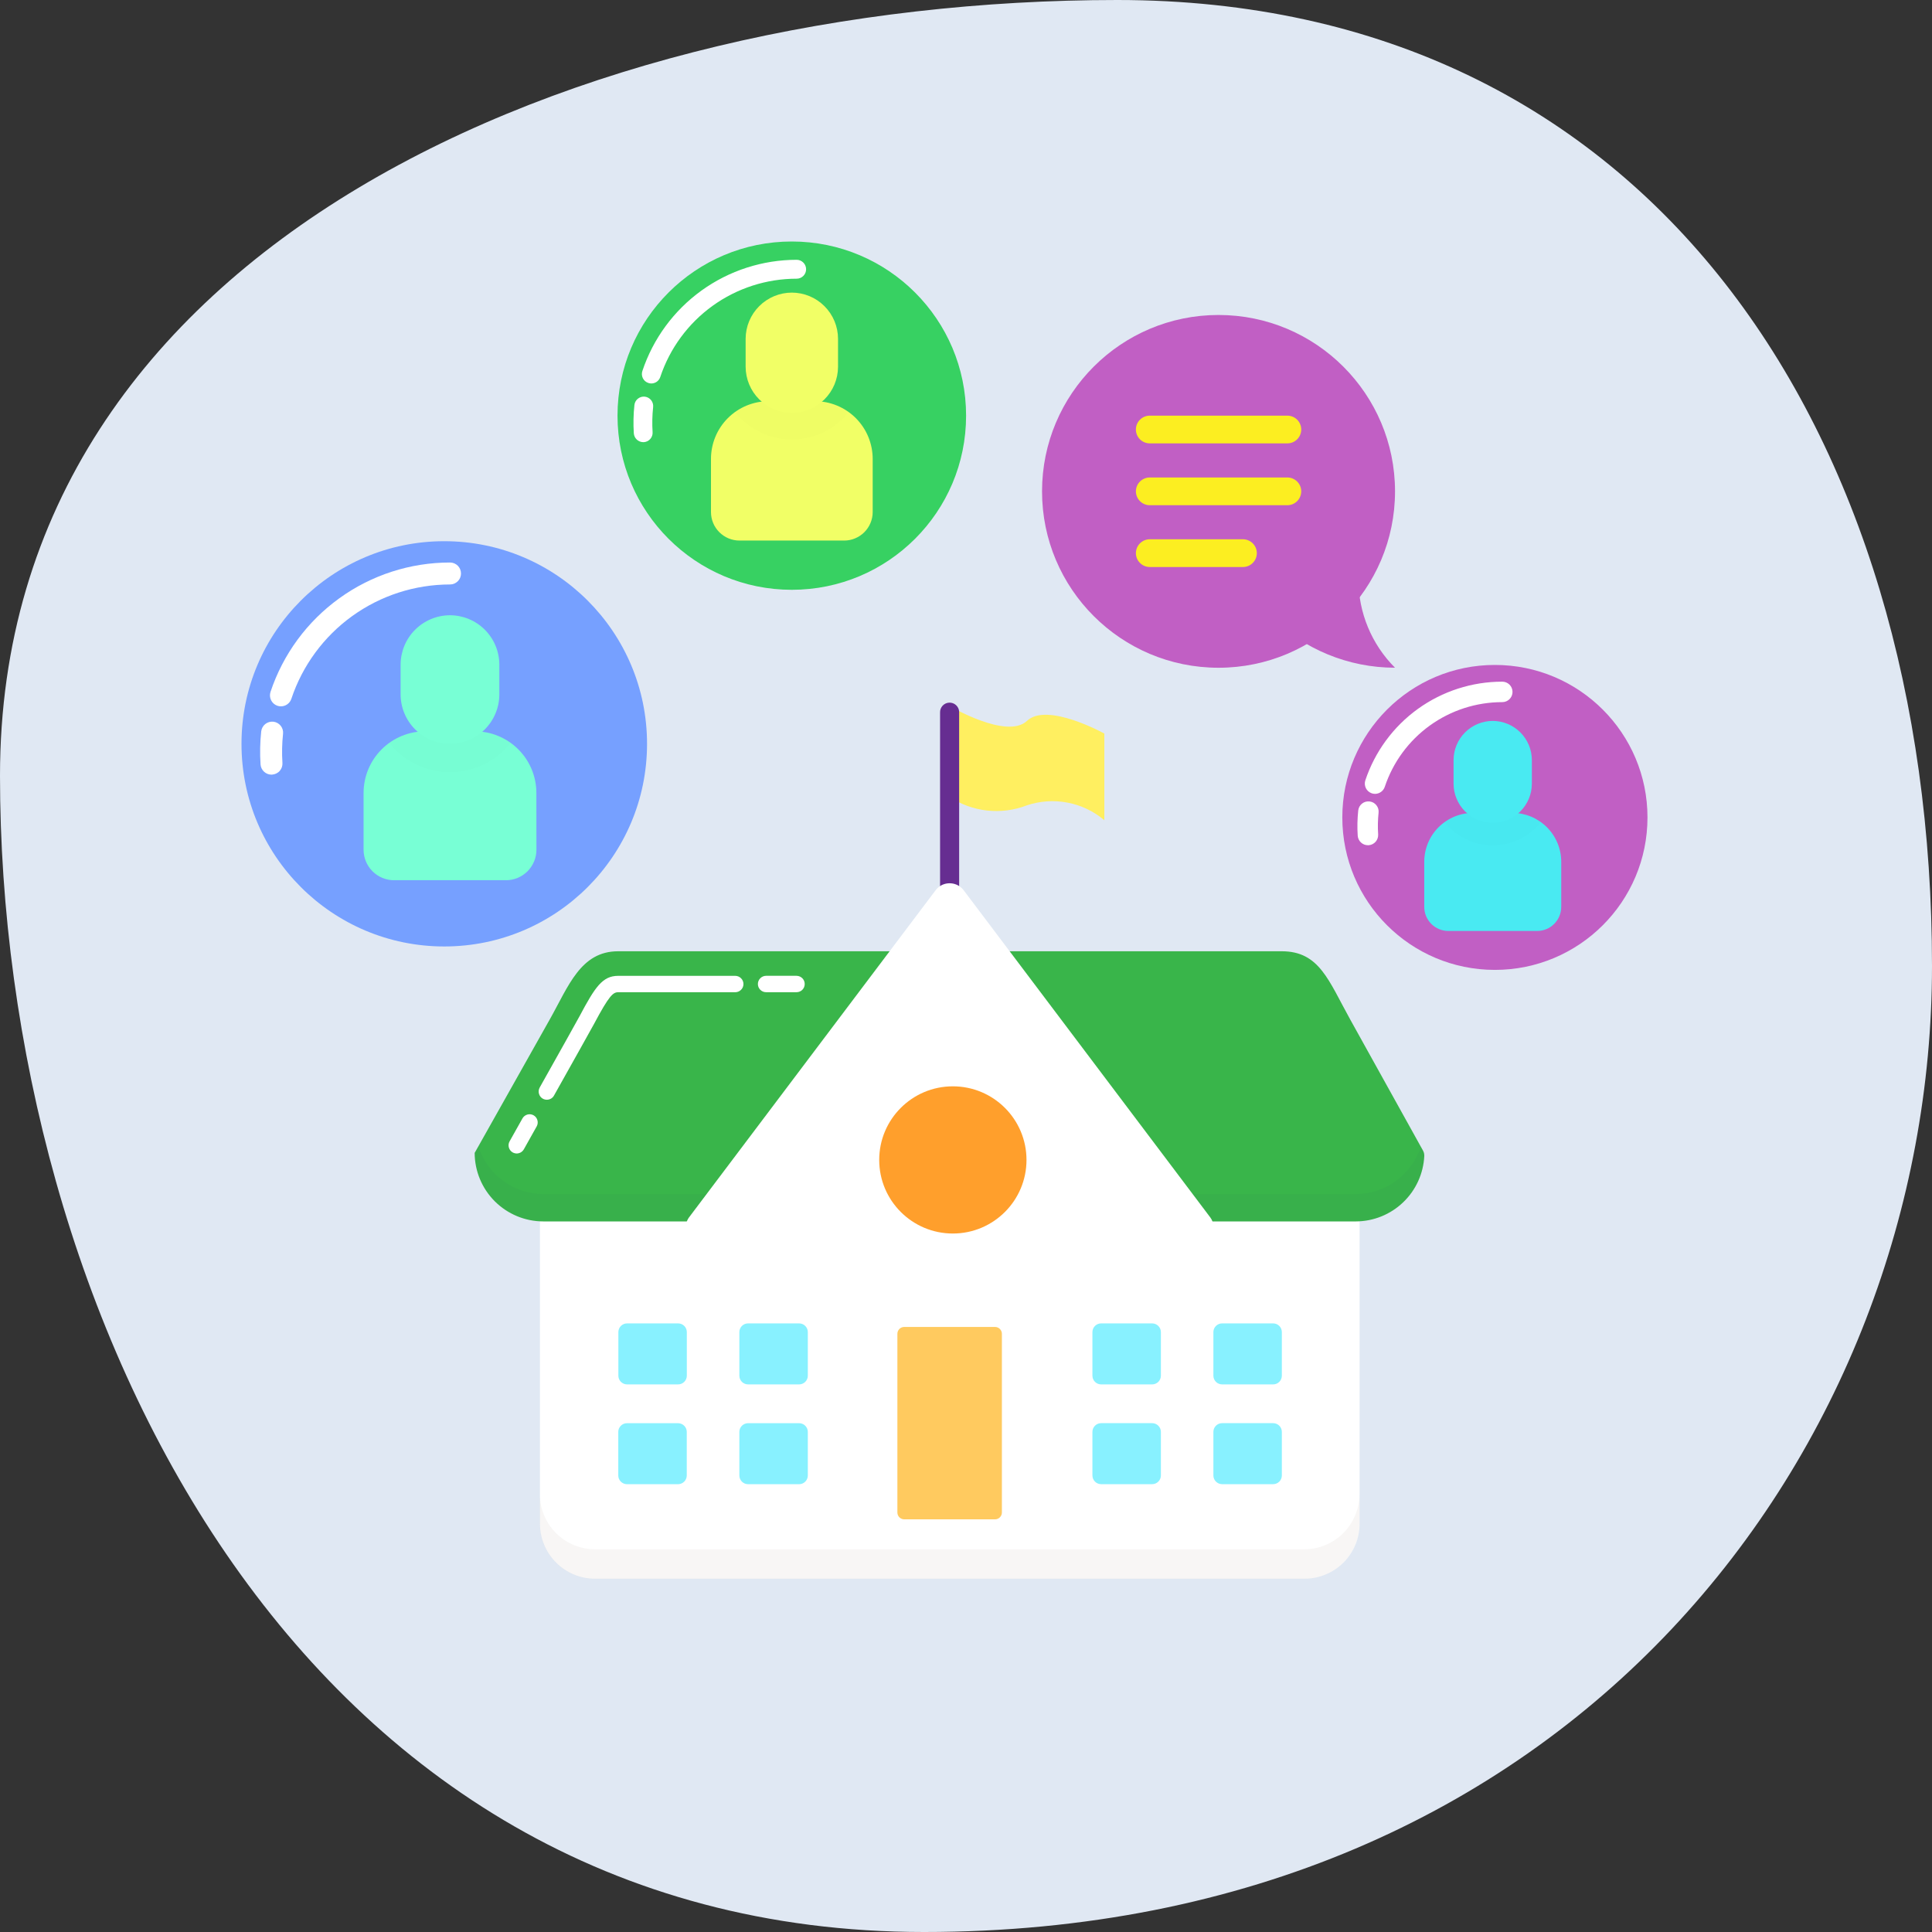
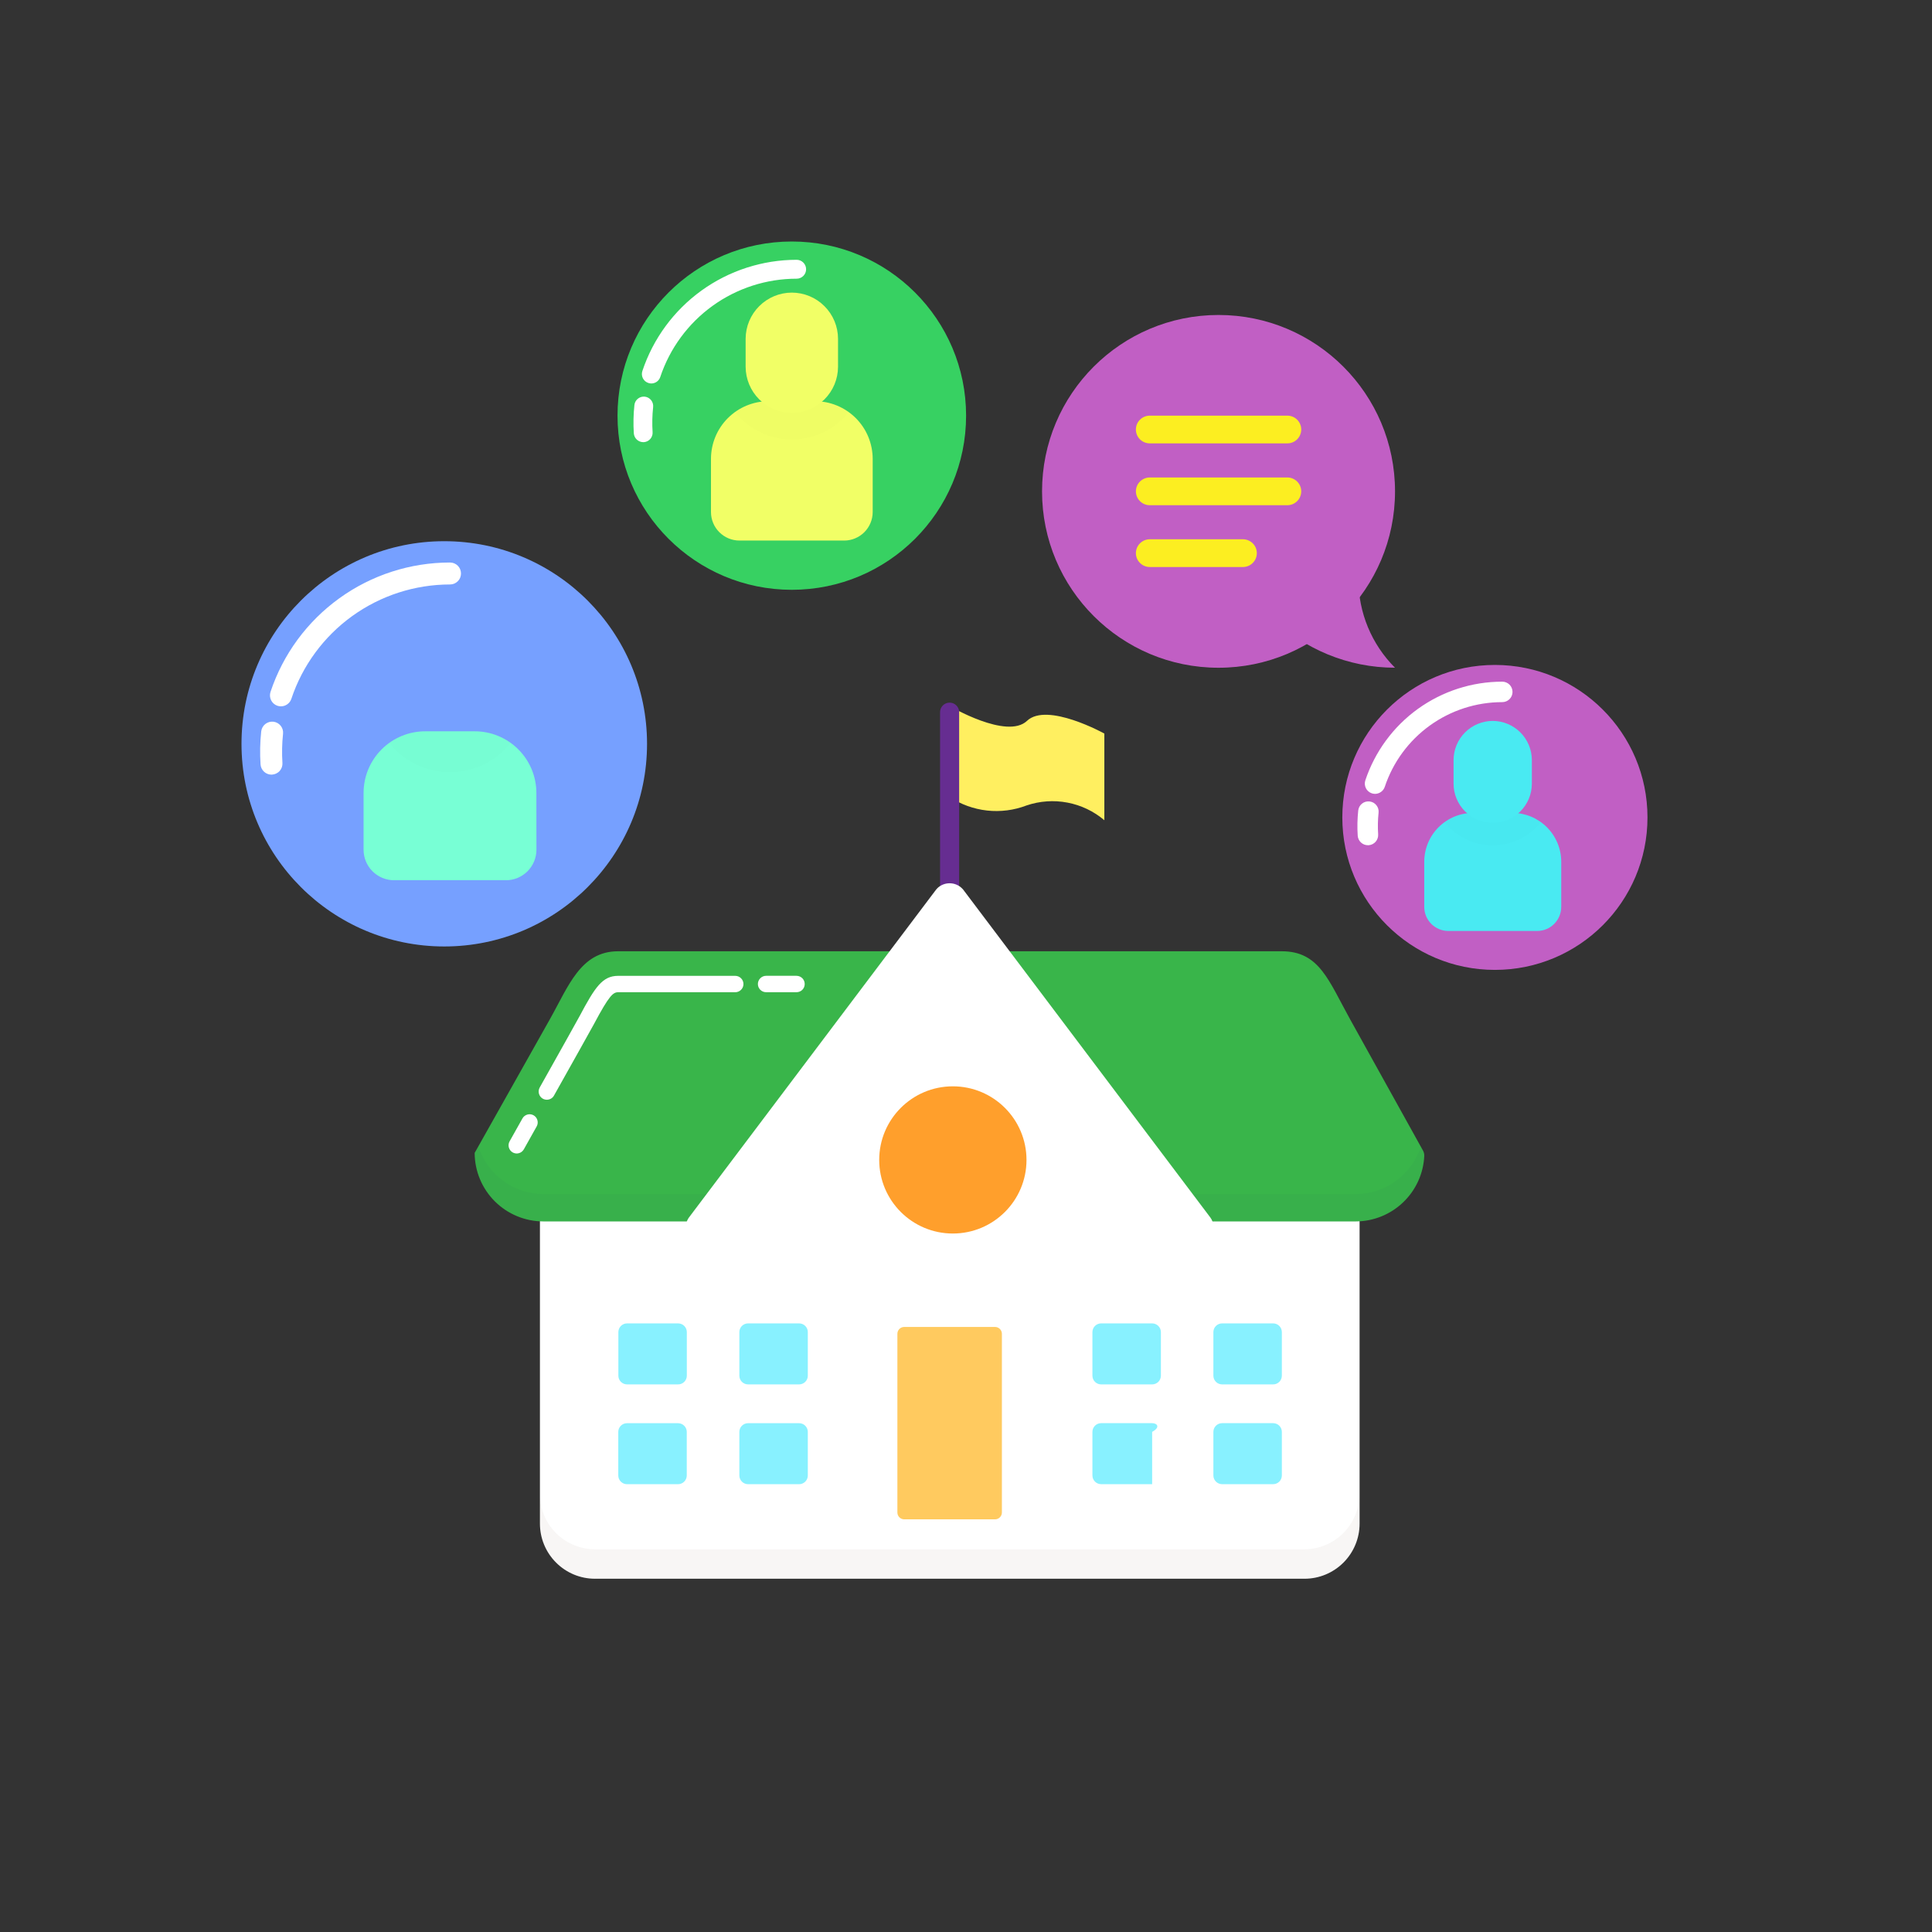
<svg xmlns="http://www.w3.org/2000/svg" width="64" height="64" viewBox="0 0 64 64" fill="none">
  <rect x="0" y="0" width="64" height="64" fill="#333333" stroke="none" />
-   <path d="M64 32C64 47.911 52.127 64 30.608 64C9.778 64 0 43.369 0 25.696C0 8.023 19.336 0 37.009 0C54.682 0 64 14.327 64 32Z" fill="#E0E8F3" />
  <path d="M40.365 22.12C43.594 22.12 46.212 19.504 46.212 16.277C46.212 13.05 43.594 10.434 40.365 10.434C37.136 10.434 34.519 13.05 34.519 16.277C34.519 19.504 37.136 22.12 40.365 22.12Z" fill="#C15FC4" />
  <path d="M46.211 16.277C45.827 16.66 45.523 17.116 45.315 17.617C45.107 18.118 45 18.655 45 19.198C45 19.74 45.107 20.277 45.315 20.779C45.523 21.28 45.827 21.735 46.211 22.119C44.66 22.119 43.173 21.503 42.077 20.407C40.98 19.312 40.364 17.826 40.364 16.276L46.211 16.277Z" fill="#C15FC4" />
  <path d="M42.645 14.687H38.087C37.966 14.687 37.849 14.639 37.763 14.553C37.676 14.467 37.628 14.35 37.628 14.228C37.628 14.106 37.676 13.989 37.763 13.903C37.849 13.817 37.966 13.769 38.087 13.769H42.645C42.767 13.769 42.884 13.817 42.97 13.903C43.056 13.989 43.105 14.106 43.105 14.228C43.105 14.35 43.056 14.467 42.97 14.553C42.884 14.639 42.767 14.687 42.645 14.687Z" fill="#FCEE21" />
  <path d="M42.645 16.736H38.087C37.966 16.736 37.849 16.687 37.763 16.601C37.676 16.515 37.628 16.398 37.628 16.276C37.628 16.155 37.676 16.038 37.763 15.952C37.849 15.866 37.966 15.817 38.087 15.817H42.645C42.767 15.817 42.884 15.866 42.97 15.952C43.056 16.038 43.105 16.155 43.105 16.276C43.105 16.398 43.056 16.515 42.97 16.601C42.884 16.687 42.767 16.736 42.645 16.736Z" fill="#FCEE21" />
  <path d="M41.175 18.783H38.087C37.966 18.783 37.849 18.735 37.763 18.648C37.676 18.562 37.628 18.446 37.628 18.324C37.628 18.202 37.676 18.085 37.763 17.999C37.849 17.913 37.966 17.864 38.087 17.864H41.175C41.296 17.864 41.413 17.913 41.499 17.999C41.586 18.085 41.634 18.202 41.634 18.324C41.634 18.446 41.586 18.562 41.499 18.648C41.413 18.735 41.296 18.783 41.175 18.783Z" fill="#FCEE21" />
  <path d="M14.717 31.353C18.426 31.353 21.434 28.348 21.434 24.641C21.434 20.934 18.426 17.928 14.717 17.928C11.007 17.928 8 20.934 8 24.641C8 28.348 11.007 31.353 14.717 31.353Z" fill="#76A0FF" />
  <path d="M9.306 23.398C9.267 23.398 9.228 23.392 9.191 23.38C9.099 23.349 9.024 23.284 8.981 23.197C8.938 23.111 8.931 23.012 8.961 22.92C9.376 21.673 10.174 20.587 11.242 19.818C12.309 19.048 13.591 18.634 14.907 18.634C15.004 18.634 15.097 18.672 15.165 18.74C15.233 18.808 15.271 18.901 15.271 18.997C15.271 19.045 15.262 19.092 15.244 19.137C15.226 19.181 15.199 19.221 15.165 19.255C15.131 19.288 15.091 19.315 15.047 19.334C15.003 19.352 14.956 19.361 14.908 19.361C13.745 19.362 12.611 19.728 11.667 20.408C10.724 21.088 10.018 22.048 9.651 23.151C9.627 23.223 9.58 23.286 9.518 23.33C9.456 23.375 9.382 23.398 9.306 23.398Z" fill="white" />
  <path d="M8.994 25.661C8.902 25.661 8.813 25.626 8.746 25.563C8.678 25.5 8.637 25.414 8.631 25.322C8.607 24.957 8.614 24.592 8.653 24.229C8.664 24.133 8.712 24.045 8.787 23.985C8.863 23.925 8.959 23.897 9.055 23.907C9.15 23.918 9.238 23.966 9.298 24.041C9.358 24.116 9.387 24.212 9.376 24.308C9.342 24.628 9.335 24.951 9.356 25.272C9.359 25.32 9.353 25.367 9.338 25.413C9.322 25.458 9.298 25.5 9.267 25.536C9.236 25.572 9.197 25.601 9.154 25.622C9.112 25.643 9.065 25.656 9.017 25.659C9.01 25.66 9.002 25.661 8.994 25.661Z" fill="white" />
  <path d="M17.768 26.268C17.768 25.726 17.553 25.206 17.169 24.823C16.786 24.44 16.266 24.225 15.724 24.225H14.088C13.546 24.225 13.026 24.44 12.643 24.823C12.259 25.206 12.044 25.726 12.044 26.268V28.148C12.044 28.281 12.07 28.412 12.121 28.535C12.172 28.657 12.246 28.769 12.34 28.863C12.434 28.956 12.545 29.031 12.668 29.082C12.791 29.132 12.922 29.159 13.055 29.159H16.759C17.027 29.159 17.284 29.052 17.474 28.863C17.663 28.673 17.77 28.416 17.77 28.148L17.768 26.268Z" fill="#78FFD5" />
  <g opacity="0.1">
    <path opacity="0.1" d="M16.916 24.611C16.569 24.36 16.151 24.225 15.723 24.225H14.088C13.659 24.225 13.242 24.36 12.896 24.611C13.136 24.913 13.442 25.157 13.79 25.325C14.138 25.493 14.519 25.58 14.906 25.58C15.292 25.58 15.673 25.493 16.021 25.325C16.369 25.157 16.675 24.913 16.916 24.611Z" fill="#3B2314" />
  </g>
-   <path d="M16.541 22.015C16.54 21.582 16.367 21.167 16.061 20.861C15.755 20.555 15.339 20.382 14.906 20.381C14.473 20.382 14.057 20.555 13.751 20.861C13.445 21.167 13.272 21.582 13.271 22.015V23.006C13.272 23.439 13.445 23.854 13.751 24.161C14.057 24.467 14.473 24.639 14.906 24.64C15.339 24.639 15.755 24.467 16.061 24.161C16.367 23.854 16.54 23.439 16.541 23.006V22.015Z" fill="#78FFD5" />
  <path d="M49.52 32.129C52.312 32.129 54.575 29.868 54.575 27.078C54.575 24.289 52.312 22.027 49.52 22.027C46.729 22.027 44.466 24.289 44.466 27.078C44.466 29.868 46.729 32.129 49.52 32.129Z" fill="#C15FC4" />
  <path d="M45.55 26.298C45.514 26.297 45.477 26.291 45.443 26.28C45.358 26.251 45.287 26.19 45.247 26.11C45.207 26.029 45.2 25.936 45.228 25.851C45.545 24.899 46.154 24.071 46.968 23.484C47.783 22.897 48.761 22.581 49.765 22.581C49.855 22.581 49.941 22.617 50.005 22.68C50.068 22.744 50.104 22.829 50.104 22.919C50.105 22.964 50.096 23.008 50.079 23.049C50.062 23.09 50.037 23.128 50.005 23.159C49.974 23.191 49.936 23.216 49.895 23.233C49.854 23.25 49.81 23.259 49.765 23.259C48.904 23.259 48.064 23.53 47.365 24.034C46.666 24.538 46.144 25.249 45.872 26.066C45.849 26.133 45.806 26.192 45.748 26.233C45.69 26.275 45.621 26.297 45.55 26.298Z" fill="white" />
  <path d="M45.314 27.999C45.228 27.999 45.146 27.967 45.083 27.908C45.02 27.849 44.982 27.769 44.976 27.683C44.958 27.405 44.964 27.127 44.993 26.85C44.998 26.805 45.011 26.762 45.032 26.723C45.054 26.684 45.083 26.649 45.117 26.622C45.152 26.593 45.192 26.573 45.235 26.56C45.278 26.548 45.322 26.544 45.367 26.549C45.411 26.554 45.454 26.567 45.493 26.588C45.532 26.61 45.566 26.639 45.594 26.673C45.622 26.708 45.643 26.748 45.656 26.79C45.668 26.833 45.672 26.878 45.667 26.922C45.642 27.16 45.637 27.399 45.653 27.638C45.659 27.728 45.629 27.816 45.57 27.884C45.51 27.951 45.427 27.993 45.337 27.999L45.314 27.999Z" fill="white" />
  <path d="M51.718 28.548C51.718 28.119 51.547 27.707 51.243 27.403C50.939 27.099 50.527 26.928 50.097 26.928H48.801C48.371 26.928 47.959 27.099 47.654 27.403C47.35 27.707 47.18 28.119 47.18 28.548V30.04C47.18 30.145 47.2 30.249 47.24 30.346C47.281 30.443 47.34 30.531 47.414 30.606C47.488 30.68 47.577 30.739 47.674 30.779C47.771 30.819 47.875 30.84 47.98 30.84H50.917C51.13 30.84 51.334 30.756 51.484 30.606C51.634 30.455 51.718 30.252 51.718 30.04V28.548Z" fill="#49EAF2" />
  <g opacity="0.1">
    <path opacity="0.1" d="M51.042 27.235C50.767 27.036 50.436 26.928 50.096 26.928H48.8C48.46 26.928 48.129 27.035 47.855 27.235C48.045 27.474 48.288 27.668 48.564 27.801C48.84 27.934 49.142 28.003 49.448 28.003C49.755 28.003 50.057 27.934 50.333 27.801C50.609 27.668 50.851 27.474 51.042 27.235Z" fill="#3B2314" />
  </g>
  <path d="M50.745 25.177C50.744 24.834 50.607 24.505 50.364 24.262C50.121 24.019 49.792 23.882 49.448 23.881C49.105 23.882 48.775 24.019 48.532 24.262C48.289 24.504 48.152 24.834 48.151 25.177V25.963C48.152 26.306 48.289 26.635 48.532 26.878C48.775 27.121 49.105 27.258 49.448 27.259C49.792 27.258 50.121 27.121 50.364 26.878C50.607 26.635 50.744 26.306 50.745 25.963V25.177Z" fill="#49EAF2" />
  <path d="M26.229 19.538C29.418 19.538 32.003 16.956 32.003 13.769C32.003 10.583 29.418 8 26.229 8C23.041 8 20.456 10.583 20.456 13.769C20.456 16.956 23.041 19.538 26.229 19.538Z" fill="#37D162" />
  <path d="M21.576 12.703C21.542 12.703 21.509 12.697 21.477 12.686C21.398 12.66 21.333 12.604 21.296 12.53C21.259 12.455 21.253 12.37 21.279 12.291C21.636 11.218 22.322 10.285 23.239 9.624C24.157 8.963 25.259 8.607 26.39 8.606C26.431 8.606 26.472 8.614 26.51 8.63C26.548 8.646 26.582 8.669 26.611 8.698C26.64 8.727 26.664 8.761 26.679 8.799C26.695 8.837 26.703 8.877 26.703 8.919C26.703 8.96 26.695 9 26.68 9.038C26.664 9.076 26.641 9.111 26.612 9.14C26.583 9.169 26.548 9.192 26.511 9.208C26.473 9.224 26.432 9.232 26.391 9.232C25.391 9.232 24.416 9.547 23.605 10.131C22.794 10.716 22.188 11.541 21.872 12.489C21.852 12.551 21.812 12.605 21.759 12.644C21.705 12.682 21.641 12.703 21.576 12.703Z" fill="white" />
  <path d="M21.308 14.647C21.229 14.647 21.153 14.616 21.095 14.562C21.037 14.508 21.002 14.434 20.996 14.355C20.976 14.042 20.982 13.727 21.016 13.415C21.025 13.333 21.067 13.258 21.131 13.207C21.196 13.155 21.278 13.131 21.36 13.14C21.442 13.149 21.517 13.191 21.569 13.255C21.62 13.32 21.645 13.402 21.636 13.484C21.606 13.76 21.6 14.038 21.618 14.315C21.621 14.355 21.616 14.397 21.603 14.435C21.59 14.474 21.569 14.51 21.542 14.541C21.515 14.572 21.482 14.597 21.445 14.616C21.409 14.634 21.368 14.644 21.328 14.647C21.321 14.647 21.315 14.647 21.308 14.647Z" fill="white" />
  <path d="M28.909 15.202C28.909 14.695 28.707 14.208 28.349 13.85C27.99 13.491 27.503 13.29 26.996 13.29H25.465C24.957 13.29 24.471 13.491 24.112 13.85C23.753 14.208 23.552 14.695 23.552 15.202V16.962C23.552 17.213 23.651 17.453 23.829 17.63C24.006 17.807 24.246 17.907 24.497 17.907H27.964C28.214 17.907 28.455 17.807 28.632 17.63C28.809 17.453 28.909 17.213 28.909 16.962V15.202Z" fill="#F1FF66" />
  <g opacity="0.1">
    <path opacity="0.1" d="M28.114 13.651C27.79 13.416 27.399 13.29 26.998 13.29H25.467C25.067 13.29 24.676 13.416 24.352 13.651C24.577 13.934 24.863 14.162 25.188 14.319C25.514 14.477 25.871 14.558 26.233 14.558C26.594 14.558 26.951 14.477 27.277 14.32C27.603 14.162 27.889 13.934 28.114 13.651Z" fill="#3B2314" />
  </g>
  <path d="M27.761 11.222C27.76 10.817 27.598 10.428 27.311 10.142C27.025 9.855 26.636 9.694 26.231 9.693C25.825 9.694 25.436 9.855 25.15 10.142C24.863 10.428 24.701 10.817 24.7 11.222V12.15C24.701 12.555 24.863 12.944 25.15 13.23C25.436 13.517 25.825 13.678 26.231 13.68C26.636 13.678 27.025 13.517 27.311 13.23C27.598 12.944 27.76 12.556 27.761 12.15V11.222Z" fill="#F1FF66" />
  <path d="M31.458 23.389V26.402C31.83 26.647 32.255 26.801 32.698 26.85C33.141 26.899 33.589 26.841 34.005 26.682C34.44 26.534 34.907 26.501 35.359 26.587C35.811 26.672 36.233 26.874 36.583 27.171V24.3C36.583 24.3 34.686 23.248 34.021 23.879C33.356 24.51 31.458 23.389 31.458 23.389Z" fill="#FFEF60" />
  <path d="M31.456 29.875C31.373 29.875 31.293 29.841 31.233 29.782C31.174 29.723 31.141 29.643 31.141 29.559V23.607C31.137 23.523 31.167 23.441 31.223 23.379C31.28 23.317 31.358 23.28 31.442 23.276C31.526 23.272 31.608 23.301 31.67 23.358C31.732 23.414 31.769 23.493 31.773 23.577V23.607V29.559C31.773 29.643 31.74 29.723 31.681 29.782C31.622 29.841 31.541 29.875 31.458 29.875H31.456Z" fill="#662D91" />
  <path d="M18.582 37.572H44.339C44.431 37.572 44.522 37.59 44.606 37.624C44.691 37.66 44.768 37.711 44.833 37.776C44.898 37.84 44.949 37.917 44.984 38.002C45.02 38.087 45.038 38.178 45.038 38.269V50.473C45.038 50.957 44.845 51.421 44.503 51.763C44.161 52.105 43.697 52.298 43.212 52.298H19.712C19.227 52.298 18.763 52.106 18.421 51.763C18.078 51.421 17.886 50.957 17.886 50.473V38.27C17.886 38.085 17.959 37.908 18.09 37.777C18.22 37.646 18.398 37.572 18.582 37.572Z" fill="white" />
  <g opacity="0.2">
    <path opacity="0.2" d="M43.209 51.323H19.708C19.224 51.321 18.761 51.129 18.419 50.787C18.077 50.445 17.884 49.981 17.883 49.498V50.477C17.884 50.96 18.077 51.424 18.419 51.766C18.761 52.107 19.224 52.3 19.708 52.301H43.209C43.692 52.3 44.156 52.107 44.498 51.765C44.84 51.423 45.033 50.96 45.035 50.477V49.498C45.033 49.981 44.84 50.445 44.498 50.787C44.156 51.129 43.692 51.321 43.209 51.323Z" fill="#42210B" />
  </g>
  <path d="M44.913 40.461H17.996C17.394 40.46 16.817 40.22 16.391 39.795C15.965 39.369 15.725 38.793 15.724 38.191L18.205 33.782C18.833 32.671 19.228 31.512 20.477 31.512H42.46C43.709 31.512 44.01 32.482 44.733 33.782L47.135 38.108C47.167 38.164 47.183 38.227 47.181 38.292C47.153 38.875 46.903 39.425 46.48 39.829C46.058 40.233 45.497 40.459 44.913 40.461Z" fill="#39B54A" />
  <g opacity="0.2">
    <path opacity="0.2" d="M47.069 37.977C46.922 38.434 46.635 38.832 46.248 39.115C45.862 39.399 45.395 39.553 44.916 39.556H17.998C17.519 39.553 17.053 39.399 16.666 39.115C16.28 38.832 15.993 38.434 15.847 37.977L15.727 38.192C15.728 38.793 15.968 39.37 16.394 39.795C16.82 40.221 17.397 40.46 17.999 40.462H44.914C45.499 40.46 46.061 40.234 46.483 39.829C46.906 39.425 47.157 38.873 47.184 38.289C47.186 38.225 47.17 38.161 47.138 38.105L47.069 37.977Z" fill="#1E3A63" />
  </g>
  <path d="M22.463 43.839H20.773C20.614 43.839 20.484 43.968 20.484 44.128V45.571C20.484 45.731 20.614 45.86 20.773 45.86H22.463C22.623 45.86 22.752 45.731 22.752 45.571V44.128C22.752 43.968 22.623 43.839 22.463 43.839Z" fill="#88F1FF" />
  <path d="M26.471 43.839H24.781C24.622 43.839 24.492 43.968 24.492 44.128V45.572C24.492 45.731 24.622 45.86 24.781 45.86H26.471C26.631 45.86 26.76 45.731 26.76 45.572V44.128C26.76 43.968 26.631 43.839 26.471 43.839Z" fill="#88F1FF" />
  <path d="M22.46 47.145H20.77C20.611 47.145 20.481 47.274 20.481 47.433V48.877C20.481 49.036 20.611 49.166 20.77 49.166H22.46C22.62 49.166 22.75 49.036 22.75 48.877V47.433C22.75 47.274 22.62 47.145 22.46 47.145Z" fill="#88F1FF" />
  <path d="M26.471 47.145H24.781C24.622 47.145 24.492 47.274 24.492 47.433V48.877C24.492 49.036 24.622 49.166 24.781 49.166H26.471C26.631 49.166 26.76 49.036 26.76 48.877V47.433C26.76 47.274 26.631 47.145 26.471 47.145Z" fill="#88F1FF" />
  <path d="M38.166 43.839H36.477C36.317 43.839 36.188 43.968 36.188 44.128V45.571C36.188 45.731 36.317 45.86 36.477 45.86H38.166C38.326 45.86 38.456 45.731 38.456 45.571V44.128C38.456 43.968 38.326 43.839 38.166 43.839Z" fill="#88F1FF" />
  <path d="M42.174 43.839H40.484C40.325 43.839 40.195 43.968 40.195 44.128V45.572C40.195 45.731 40.325 45.86 40.484 45.86H42.174C42.334 45.86 42.463 45.731 42.463 45.572V44.128C42.463 43.968 42.334 43.839 42.174 43.839Z" fill="#88F1FF" />
-   <path d="M38.166 47.144H36.477C36.317 47.144 36.188 47.273 36.188 47.433V48.876C36.188 49.036 36.317 49.165 36.477 49.165H38.166C38.326 49.165 38.456 49.036 38.456 48.876V47.433C38.456 47.273 38.326 47.144 38.166 47.144Z" fill="#88F1FF" />
+   <path d="M38.166 47.144H36.477C36.317 47.144 36.188 47.273 36.188 47.433V48.876C36.188 49.036 36.317 49.165 36.477 49.165H38.166V47.433C38.456 47.273 38.326 47.144 38.166 47.144Z" fill="#88F1FF" />
  <path d="M42.174 47.144H40.484C40.325 47.144 40.195 47.273 40.195 47.433V48.876C40.195 49.036 40.325 49.165 40.484 49.165H42.174C42.334 49.165 42.463 49.036 42.463 48.876V47.433C42.463 47.273 42.334 47.144 42.174 47.144Z" fill="#88F1FF" />
  <path d="M40.088 40.323L31.907 29.47C31.808 29.351 31.666 29.276 31.512 29.262C31.357 29.247 31.204 29.295 31.084 29.393C31.057 29.417 31.032 29.442 31.009 29.47L22.828 40.323C22.739 40.443 22.7 40.593 22.722 40.741C22.743 40.889 22.822 41.022 22.942 41.112C23.039 41.185 23.157 41.224 23.278 41.224H39.639C39.713 41.224 39.786 41.209 39.855 41.18C39.923 41.152 39.985 41.11 40.037 41.058C40.09 41.005 40.131 40.943 40.159 40.874C40.187 40.806 40.202 40.733 40.201 40.659C40.201 40.538 40.162 40.42 40.089 40.323H40.088Z" fill="white" />
  <path d="M32.962 43.957H29.954C29.828 43.957 29.727 44.059 29.727 44.184V50.103C29.727 50.228 29.828 50.33 29.954 50.33H32.962C33.087 50.33 33.189 50.228 33.189 50.103V44.184C33.189 44.059 33.087 43.957 32.962 43.957Z" fill="#FFCA5F" />
  <path d="M31.564 40.862C32.912 40.862 34.004 39.77 34.004 38.424C34.004 37.078 32.912 35.986 31.564 35.986C30.217 35.986 29.125 37.078 29.125 38.424C29.125 39.77 30.217 40.862 31.564 40.862Z" fill="#FF9F2C" />
  <path d="M18.97 44.761C18.898 44.761 18.829 44.733 18.778 44.682C18.727 44.631 18.698 44.562 18.698 44.49V41.226C18.698 41.154 18.727 41.085 18.778 41.034C18.829 40.983 18.898 40.955 18.97 40.954C19.042 40.955 19.111 40.983 19.162 41.034C19.212 41.085 19.241 41.154 19.241 41.226V44.49C19.241 44.562 19.212 44.631 19.161 44.682C19.11 44.733 19.042 44.761 18.97 44.761Z" fill="white" />
  <path d="M18.97 47.037C18.898 47.037 18.829 47.008 18.778 46.957C18.727 46.907 18.698 46.838 18.698 46.766V45.863C18.698 45.791 18.727 45.722 18.778 45.671C18.829 45.62 18.898 45.592 18.97 45.592C19.042 45.592 19.111 45.62 19.162 45.671C19.212 45.722 19.241 45.791 19.241 45.863V46.766C19.241 46.838 19.212 46.907 19.161 46.957C19.11 47.008 19.042 47.037 18.97 47.037Z" fill="white" />
  <path d="M26.386 32.868H25.378C25.306 32.868 25.237 32.84 25.186 32.789C25.135 32.738 25.106 32.669 25.106 32.597C25.106 32.525 25.135 32.456 25.186 32.405C25.237 32.354 25.306 32.325 25.378 32.325H26.386C26.458 32.326 26.527 32.354 26.578 32.405C26.629 32.456 26.657 32.525 26.657 32.597C26.657 32.669 26.629 32.738 26.578 32.789C26.527 32.84 26.458 32.868 26.386 32.868Z" fill="white" />
  <path d="M18.115 36.43C18.069 36.43 18.023 36.418 17.982 36.396C17.919 36.36 17.873 36.302 17.854 36.232C17.834 36.163 17.843 36.089 17.878 36.026C18.593 34.752 19.16 33.738 19.197 33.666C19.714 32.693 19.958 32.326 20.479 32.326H24.356C24.428 32.326 24.497 32.355 24.548 32.406C24.599 32.457 24.628 32.526 24.628 32.598C24.628 32.67 24.599 32.739 24.548 32.789C24.497 32.84 24.428 32.869 24.356 32.869H20.479C20.31 32.869 20.183 32.969 19.678 33.919C19.632 34.008 18.957 35.212 18.352 36.291C18.329 36.334 18.294 36.369 18.253 36.393C18.211 36.417 18.163 36.43 18.115 36.43Z" fill="white" />
  <path d="M17.117 38.211C17.071 38.21 17.025 38.198 16.984 38.176C16.922 38.141 16.876 38.082 16.857 38.013C16.837 37.945 16.846 37.871 16.881 37.808L17.307 37.049C17.342 36.986 17.401 36.941 17.47 36.921C17.538 36.902 17.612 36.91 17.675 36.945C17.737 36.98 17.783 37.038 17.802 37.107C17.822 37.176 17.814 37.25 17.779 37.312L17.353 38.072C17.329 38.113 17.295 38.148 17.254 38.173C17.212 38.197 17.165 38.21 17.117 38.211Z" fill="white" />
  <path d="M27.037 36.815C26.978 36.816 26.921 36.796 26.874 36.76C26.846 36.739 26.822 36.712 26.803 36.681C26.785 36.651 26.773 36.617 26.768 36.581C26.763 36.546 26.765 36.51 26.774 36.476C26.783 36.441 26.799 36.409 26.82 36.38L31.239 30.518C31.282 30.46 31.347 30.422 31.418 30.412C31.49 30.402 31.562 30.421 31.62 30.464C31.677 30.507 31.715 30.572 31.725 30.643C31.735 30.714 31.717 30.787 31.674 30.844L27.254 36.707C27.229 36.741 27.196 36.768 27.159 36.787C27.121 36.806 27.079 36.816 27.037 36.815Z" fill="white" />
  <path d="M25.662 38.638C25.603 38.639 25.546 38.62 25.499 38.584C25.471 38.563 25.447 38.536 25.428 38.505C25.41 38.474 25.398 38.441 25.393 38.405C25.388 38.37 25.39 38.334 25.399 38.3C25.408 38.265 25.424 38.233 25.445 38.204L26.089 37.351C26.132 37.293 26.196 37.255 26.268 37.245C26.339 37.235 26.412 37.253 26.469 37.296C26.527 37.34 26.565 37.404 26.575 37.476C26.585 37.547 26.566 37.62 26.523 37.677L25.88 38.531C25.854 38.564 25.821 38.591 25.784 38.61C25.746 38.629 25.704 38.639 25.662 38.638Z" fill="white" />
</svg>